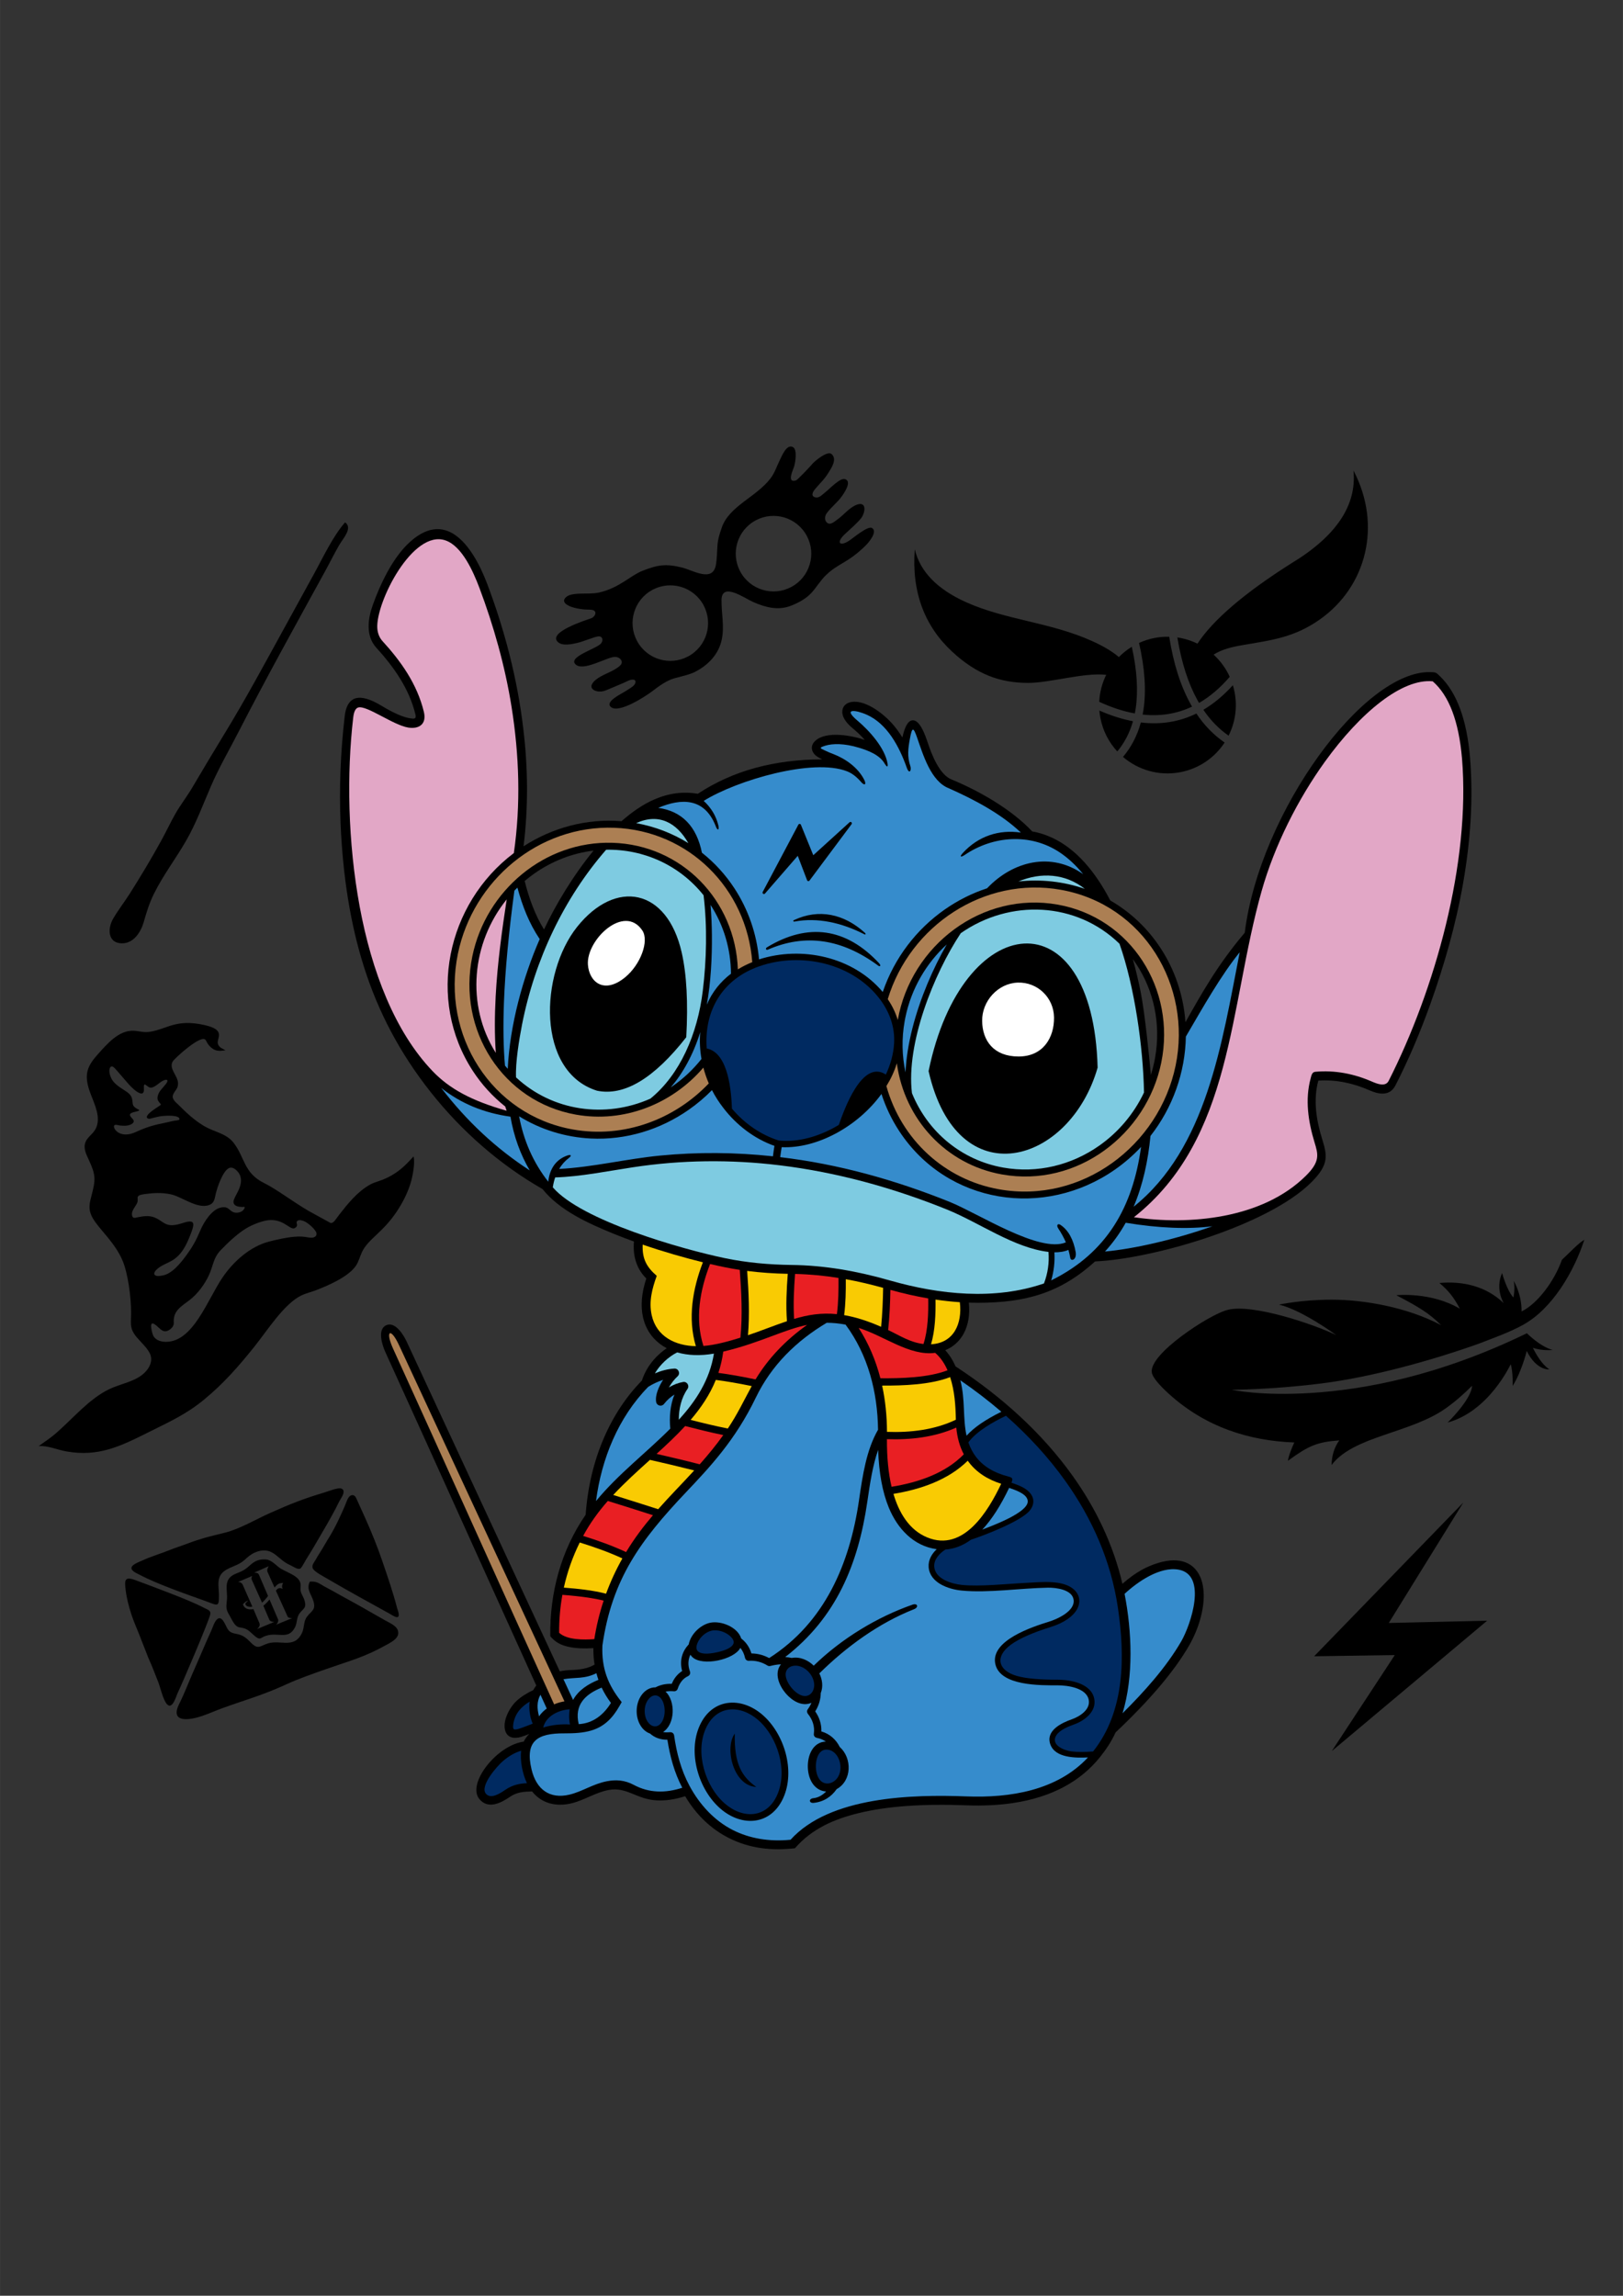
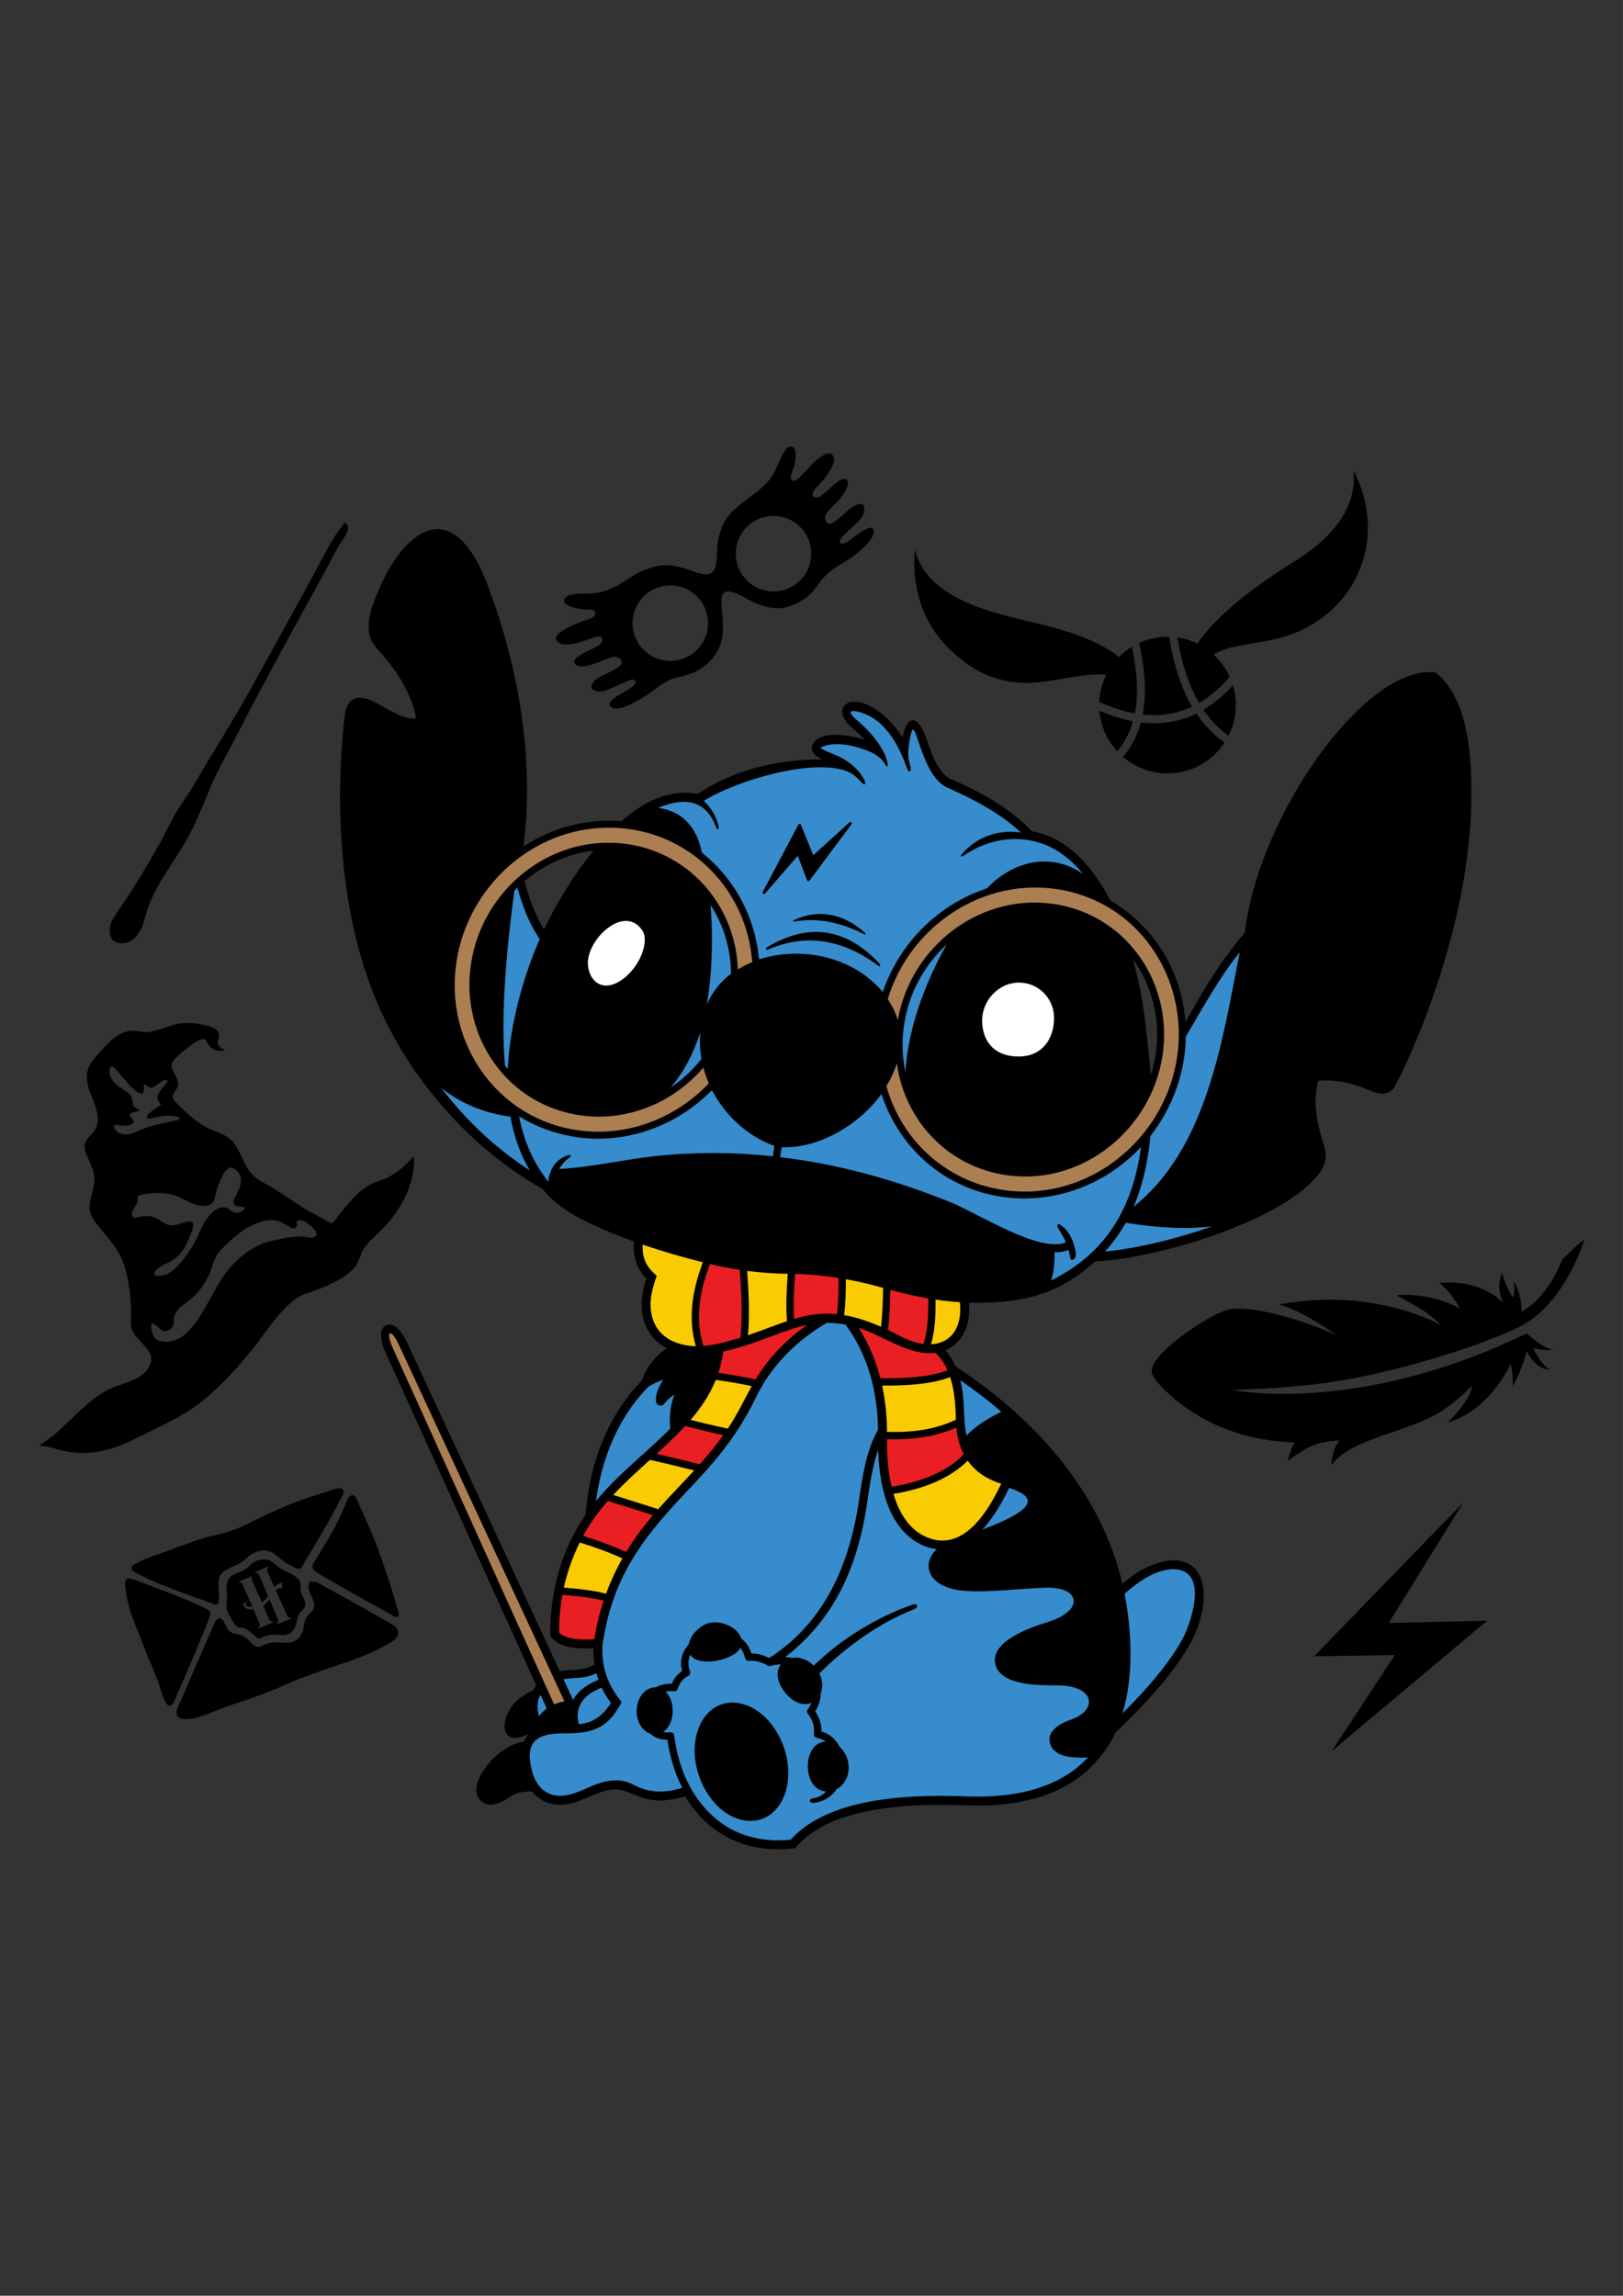
<svg xmlns="http://www.w3.org/2000/svg" xml:space="preserve" width="8.268in" height="11.693in" version="1.1" style="shape-rendering:geometricPrecision; text-rendering:geometricPrecision; image-rendering:optimizeQuality; fill-rule:evenodd; clip-rule:evenodd" viewBox="0 0 8267.72 11692.91">
  <rect x="0" y="0" width="8267.72" height="11692.91" fill="#333333" stroke="none" />
  <defs>
    <style type="text/css">
   
    .fil0 {fill:black}
    .fil3 {fill:#002A61}
    .fil2 {fill:#368CCC}
    .fil4 {fill:#7ECBE1}
    .fil8 {fill:#AC7F53}
    .fil6 {fill:#E2A7C6}
    .fil7 {fill:#E91F23}
    .fil1 {fill:#F9CB03}
    .fil5 {fill:white}
   
  </style>
  </defs>
  <g id="Слой_x0020_1">
    <path class="fil0" d="M7532.4 6844.1c-236.78,84.49 -546.22,170.65 -804.91,202.76 -255.76,31.74 -452.31,31.49 -452.31,31.49 0,0 144.54,33.09 407.08,16.22 265.66,-17.07 644.5,-84.75 1095.96,-303.93 0,0 69.04,69.62 131.81,84.98 0,0 -54.94,5.85 -101.02,-10.93 0,0 33.88,76.6 83.66,110.14 0,0 -64.61,7.51 -115.19,-93.8 0,0 -25.89,105.82 -72.06,178.26 0,0 3.38,-71.28 -9.85,-110.84 0,0 -27.35,59.49 -80.95,126.56 -53.64,67.13 -134.35,141.41 -240.16,170.4 0,0 121.52,-117.59 124.5,-187.35 -42.67,42.78 -87.15,81.72 -135.04,115.58 -179.85,127.19 -469.03,140.06 -580.65,288.1 0.77,-48.19 13.87,-90 39.29,-125.5 -113.74,8.52 -156.18,26.94 -261.75,104.02 2.32,-23.43 23.17,-73.37 32.62,-93.37 -230.44,-8.3 -452.84,-78.62 -638.88,-247.51 -50.13,-45.51 -82.17,-83.57 -86.91,-107.66 -8.58,-47.52 64.04,-120.92 151.2,-186.24 86.9,-65.12 187.93,-122.94 237.76,-134.61 126,-30.46 432.74,72.44 550.37,129.08 0,0 -174.67,-128.09 -291.28,-155.11 0,0 114.08,-25.61 271.87,-25.18 159.28,0.43 379.59,37.57 553.91,129.91 -61.33,-60.73 -110.74,-90.94 -228.44,-152.66 0,0 176.86,-18.41 323.82,68.89 -31.02,-58.26 -56.93,-91.54 -104.37,-131.15 120.38,-10.93 239.13,17.01 327.87,102.87 0,0 -45.04,-71.39 -8.56,-153.66 0,0 24.5,89.54 57.76,124.58 0,0 10.09,-41.98 1.73,-84 0,0 41.37,67.78 39.74,155.19 80.33,-38.96 166.37,-152.75 205.71,-263.17 46.83,-43.57 81.11,-82.03 114.11,-102.13 -51.69,159.63 -161.7,350.73 -312.74,433.91 -70.06,38.57 -147.97,65.57 -225.74,95.84zm-3699.45 -4183.69c88.14,-59.3 207.67,-35.93 266.97,52.21 59.3,88.14 35.92,207.67 -52.22,266.96 -88.13,59.31 -207.66,35.94 -266.96,-52.2 -59.3,-88.15 -35.93,-207.67 52.21,-266.97zm-525.7 353.72c88.14,-59.31 207.66,-35.93 266.97,52.2 59.3,88.14 35.93,207.67 -52.22,266.97 -88.14,59.3 -207.65,35.93 -266.96,-52.21 -59.3,-88.15 -35.93,-207.67 52.21,-266.97zm929.12 -701.38c-20.83,-19.31 -87.9,36.58 -99.94,51.93 -8.04,10.23 -73.83,79.85 -81.41,82.17 -50.81,15.52 -13.05,-56.4 -8.61,-74.56 5.32,-21.82 16,-83.13 -7.96,-95.45 -32.29,-16.62 -57.37,49.57 -67.56,69.96 -15.55,31.14 -23.81,61.16 -46.32,90.42 -73.53,95.55 -209.7,140.21 -247.56,249.34 -11.54,33.24 -20.13,59.19 -22.44,95.1 -1.95,30.56 -2.67,69.48 -8.01,97.13 -17.12,88.68 -116.7,25.72 -172.07,11.95 -82.54,-20.53 -123.5,-14.1 -201.54,16.46 -61.61,24.12 -116.91,86.49 -219.76,110.41 -30.41,7.06 -69.3,5.02 -100.61,6.08 -16.69,0.58 -35.92,2.2 -51.24,7.37 -15.33,5.18 -38.85,23.44 -22.28,41.37 19.58,21.18 67.56,28.46 93.77,31.43 13.4,1.53 37.69,-0.08 49,4.09 22.37,8.27 7.36,35.07 -10.27,41.2 -27.27,9.47 -225.83,72.09 -168.5,121.89 23.76,20.62 71.78,9.45 98.69,3.33 27.54,-6.28 88.64,-31.74 106.02,-33.13 23.25,-1.84 26.5,21.88 13.47,36.56 -23.93,26.98 -163.01,66.19 -131.75,103.54 37.49,44.79 166.61,-38.58 205.73,-35.65 17.3,1.31 37.26,14.61 30.8,34.52 -4.11,12.65 -36.95,31.26 -49.1,37.54 -30.18,15.58 -83.53,34.2 -100.82,66.32 -10.78,20 6.93,33.23 25.17,36.75 18.78,3.63 34.02,0.42 51.11,-7.03 34.82,-15.17 73.41,-30.03 108.03,-46.64 16.06,-7.68 45.43,-11.39 34.45,15.28 -5.71,13.89 -36.02,29.4 -49.64,38.61 -19.43,13.17 -105.48,52.39 -73.15,80.09 40.46,34.68 178.7,-55.68 213.66,-82.75 31.32,-24.26 70.98,-52.61 108.71,-63.32 30.6,-8.7 77.7,-18.51 105.42,-32.65 69.87,-35.64 122.69,-92.4 137.48,-168 13.22,-67.65 -2.53,-128.42 -1.8,-198.57 0.95,-93.2 117.3,-9.04 161.07,10.27 62.34,27.5 127.72,45.15 194.64,18.35 37.3,-14.92 76.37,-35.78 103.81,-66.5 23.47,-26.27 44.92,-61.39 68.84,-85.1 65.4,-64.81 112.6,-62.78 205.13,-153.61 15.04,-14.77 65.37,-73.04 31.78,-90.6 -19.43,-10.15 -88.6,46.15 -108.11,60.36 -53.04,38.65 -77.58,16.81 -28.81,-28.57 21.76,-20.24 67.46,-60.22 83.68,-82.48 21.58,-29.59 27.54,-85.53 -22.5,-67.44 -37.49,13.55 -68.02,53.67 -99.23,75.39 -14.33,9.98 -35.26,30.96 -52.72,16.45 -14.29,-11.85 -12,-34.35 -1.85,-48.15 23.11,-31.43 53.58,-54.26 75.27,-84 12,-16.43 56.2,-78.69 17.65,-90.03 -25.34,-7.45 -78.5,50.62 -99.13,66.24 -14.56,11.02 -30.51,30.78 -49.98,27.07 -26.11,-4.99 -15.52,-27.11 -4.51,-40.54 24.51,-29.91 48.11,-49.83 69.64,-85.16 15.56,-25.53 45.5,-67.85 16.18,-95.05zm-3617.8 2491.9c61.4,2.11 98.66,-56.55 113.58,-108.5 14.85,-51.74 28.13,-95.77 52.23,-144.44 46.2,-93.33 110.11,-177.18 162.23,-267.26 51.91,-89.72 87.2,-186.23 128.19,-281.06 39.98,-92.53 93.82,-185.2 140.18,-275.53 143.11,-278.89 291.56,-545.71 441.76,-819.65 23.98,-43.73 47.68,-92.04 72.59,-134.47 19.22,-32.73 68.58,-84.69 28.48,-113.2 -63.36,72.54 -113.85,182.02 -161.41,268.15 -50.03,90.59 -99.6,181.39 -149.43,272.06 -100.84,183.5 -197.38,363.24 -306.9,542.13 -54.87,89.64 -107.54,178.28 -160.93,268.73 -26.84,45.47 -59.38,86.83 -85.45,132.5 -25.25,44.2 -47.11,91.58 -71.93,136.59 -50.61,91.79 -103.21,179.79 -159.22,268.37 -26.57,42.04 -63.67,90.31 -87.01,131.31 -27.75,48.76 -27.52,121.85 43.04,124.27zm5147.01 -1510.42c-24.24,14.85 -46.36,32.52 -66,52.47 -32.05,-27.76 -76.81,-54.69 -134.31,-80.74 -214.19,-97.07 -440.4,-107.48 -643.52,-198.61 -147.6,-66.22 -234.86,-156.1 -261.8,-269.65 -16.61,218.78 50.54,391.89 190.81,521.69 125.7,116.31 244.48,158.2 383.92,158.83 115.33,0.52 284.41,-53.88 400.56,-41.14 -20.88,42.21 -33.33,88.88 -35.61,137.44 62.89,29.03 123.36,48.79 181.37,59.24 1.65,-8.41 3.12,-16.95 4.41,-25.64 13.25,-89.98 6.65,-194.61 -19.83,-313.88zm190.59 -51.11c-23.69,-0.57 -47.78,1.26 -72.02,5.73 -28.86,5.34 -56.21,14.09 -81.73,25.77 29.57,128.55 37.17,241.65 22.79,339.26 -1.28,8.66 -2.73,17.21 -4.35,25.63 89.98,9.74 173.86,-3.72 251.63,-40.43 -2.81,-4.83 -5.57,-9.71 -8.3,-14.67 -50.74,-92.24 -86.74,-206.02 -108.03,-341.3zm308.24 204.15c-19.72,-43.55 -47.93,-81.8 -82.2,-113.06 43.29,-27.46 94.91,-39.52 152.19,-49.23 148.67,-25.2 259.88,-39.29 387.92,-129.07 239.18,-167.74 318.75,-481.13 172.53,-759.26 17.44,177.41 -88.56,335.22 -317.98,473.4 -237.81,150.7 -396.77,286.77 -476.88,408.25 -31.96,-15.63 -66.45,-26.43 -102.36,-31.66 20.72,126.48 54.67,232.62 101.84,318.37 2.85,5.19 5.75,10.3 8.7,15.32 55.32,-32.01 107.42,-76.35 156.24,-133.05zm-5.8 299.74c32.81,-65.39 45.38,-141.61 31.06,-219.1 -2.39,-12.96 -5.48,-25.61 -9.2,-37.93 -47.35,52.3 -97.48,94.01 -150.36,125.14 36.47,53.7 79.31,97.66 128.51,131.89zm-537.89 108.27c77.09,66.07 182.27,98.03 289.9,78.15 97.27,-17.97 177.57,-74.77 227.85,-151.43 -55.58,-38.08 -103.59,-87.31 -144,-147.71 -87.14,42.56 -181.44,57.7 -282.89,45.38 -18.24,67.11 -48.53,125.65 -90.86,175.62zm-115.61 -200.91c12.41,67.17 43.33,126.23 86.52,172.91 36.71,-43.94 63.34,-95.23 79.92,-153.85 -55.02,-10.36 -112.07,-28.49 -171.14,-54.42 0.95,11.73 2.5,23.53 4.7,35.35zm-3498.46 2235.81c-36.55,39.52 -63.03,67.89 -110.07,95.39 -52.9,30.93 -80.04,30.26 -112.26,48.39 -63.95,35.99 -111.79,95.97 -155.94,152.27 -16.1,20.52 -29.81,47.33 -45.25,42.34l-112.31 -61.73c-72.19,-41.77 -165.96,-112.26 -224.65,-140.8 -104.88,-50.98 -98.32,-130.76 -156.12,-205.31 -28.79,-37.14 -69.99,-49.08 -111.29,-66.24 -66.71,-27.71 -117.8,-75.5 -168.52,-126.17 -15.12,-15.1 -38.35,-30.72 -27.78,-54.89 9.16,-20.95 24.88,-27.2 24.38,-56.13 -0.69,-39.46 -49.86,-75.52 -26.18,-112.13 10.74,-16.6 145.29,-139.56 166.7,-108.13 7.06,10.35 8.09,17.48 18.3,28.82 26.92,29.83 48.5,28.63 82.96,23.41 -15.4,-8.4 -31.21,-12.93 -38.08,-31.04 -11.13,-29.35 47.21,-71.67 -70.12,-97.6 -141.52,-31.27 -184.07,17.36 -270.88,33.58 -38.6,7.21 -55.7,-3.13 -90.29,-4.3 -74.21,-2.52 -132.74,66.28 -178.04,116.54 -54.74,60.74 -72.99,100.81 -48.16,180.72 17.28,55.6 56.74,121.21 42.28,180.61 -11.19,46 -46.77,55.58 -60.23,90.25 -12.11,31.17 4.95,62.57 17.64,90.35 35.71,78.17 34.85,98.42 13.51,180.6 -8.19,31.52 -15.57,58.11 -5.3,90.32 22.13,69.53 136.34,147.2 173.97,270.67 23.18,76.03 36.37,190.22 32.02,270.83 -2.1,38.74 4.13,59.92 29.48,90.28 22.08,26.44 58.94,58.14 69.99,90.23 11.52,33.45 -5.88,66.84 -29.67,90.12 -47.03,46.02 -122.25,56.02 -180.43,84 -101.67,48.93 -183.08,147.56 -270.54,223.89 -30.22,26.37 -57.76,43.25 -88.93,66.44 41.17,-5.07 96.69,18.85 140.08,26.55 164.53,29.18 274.91,-25.07 420.95,-98.13 103.72,-51.87 188.82,-89.42 280.38,-164.53 100.22,-82.21 177.78,-171.07 258.35,-271.78 66.37,-82.97 150.22,-217.13 239.21,-260.13 20.43,-9.87 48.52,-16.78 70.76,-25.13 64.74,-24.28 168.29,-69.67 206.24,-125.46 14.24,-20.93 20.52,-47.75 31.47,-70.83 31.06,-65.43 106.46,-99.47 176.56,-205.22 30.27,-45.66 52.25,-88.28 69.31,-140.41 10.87,-33.23 25.65,-107.41 16.49,-140.52zm-1422.63 -252.56c-19.25,-18.92 5.7,-46.01 -38.72,-76.76 -36.41,-25.2 -73.11,-41.13 -85.7,-88.23 -7.44,-27.82 1.87,-48.5 17.69,-38.29 7.98,5.15 38.68,42.43 47.63,52.52 19.81,22.35 66.86,83.63 98.5,82.98 11.02,-5.58 9.87,-15.7 9.35,-25.81 -2.21,-43.06 16.39,-4.26 34.59,-4.16 21.32,0.12 43.89,-26.85 64.37,-36.31 19.43,-8.98 28.81,-3.11 13.91,16.61 -10.89,14.41 -28.59,31.76 -34.78,43.59 -12.41,23.74 -9.86,36.21 -3.65,45.44 14.75,21.91 21.08,11.79 -10.93,33.56 -23.2,15.77 -53.73,37.44 -47.8,50.14 9.42,10.48 19.57,3.19 32.43,0.6 10.87,-2.2 22.78,-5.69 32.95,-7.44 20.22,-3.48 86.09,-8.33 98.28,8.31 9.43,12.88 -16.32,12.36 -22.62,13.52 -21.77,4 -44.22,10.39 -64.63,14.25 -45.99,8.72 -89.52,23.04 -131.77,42.96 -87.17,41.09 -125.73,-25.76 -108.72,-35.31 9.06,-2 16.17,1.4 25.7,2.65 9.77,1.29 16.33,1.41 25.63,1.34 14.36,-0.1 43.91,-5.67 45.83,-23.44 -1.55,-6.5 -5.33,-10.8 -9.33,-14.88 -19.65,-20.03 -9.67,-26.58 15.28,-32.42 41.92,-9.81 13.22,-8.99 -3.51,-25.42zm558.57 521.39c-9.33,15.83 -36.39,21.4 -52.44,15.55 -24.5,-8.93 -25.72,-32.92 -65.92,-24.01 -45.49,10.09 -85.29,73.06 -102.46,113.42 -23.04,54.17 -39.18,83.88 -74.34,131.94 -27.76,37.93 -73.59,94.64 -121.88,100.98 -10.74,1.41 -22.54,4.61 -33.01,-0.42 -14.91,-7.15 -2.43,-23.21 6.02,-30.99 50.03,-46.03 109.94,-25.83 164.16,-158.73 29.35,-71.94 38.59,-100.61 -32.46,-77.35 -80.54,26.37 -89.86,-0.83 -130.56,-22.76 -33.48,-18.03 -64.15,-13.6 -98.91,-6.62 -12.38,2.49 -23.88,7.96 -27.95,-8.78 -5.87,-24.17 18,-45.2 26.32,-65.91 8.89,-22.14 -15.77,-36.42 36.92,-43.4 47.1,-6.24 84.59,-8.54 131.83,0.66 56.94,11.06 136.47,76.8 196.48,55.24 29.02,-10.44 28.46,-33.2 34.7,-58.2 8.43,-33.77 35.3,-114.94 67.63,-130.38 22.6,-10.79 50.35,20.31 57.03,39.89 18.27,53.56 -34.26,105.8 -34.38,131.85 -0.11,23.33 28.89,26.39 45.37,26.33 9.35,-0.04 16.63,-3.23 7.83,11.7zm-445.72 592.86c12.04,10.19 24.52,24.85 38.65,28.19 19.78,4.69 51.25,-18.71 49.59,-42.46 -4.32,-62.19 38.61,-83.46 81.74,-116.91 40.68,-31.54 75.07,-78.47 96.96,-124.96 22.07,-46.86 21.88,-88.19 59.76,-127.62 36.81,-38.31 83.87,-83.07 128.98,-110.83 32.52,-20.02 89.74,-43.23 127.96,-43.3 76.83,-0.13 102.14,63.22 128.09,35.88 12.54,-13.2 -6.58,-22.97 8.22,-32.96 8.03,-5.43 24.16,-0.33 32.15,3.1 20.24,8.67 48.99,34.17 60.07,53.03 7.5,12.76 2.2,25.81 -12.43,29.76 -21.3,5.74 -38.19,-8.7 -96.41,-3.67 -41.59,3.59 -87.48,13.87 -128.11,24.19 -98.51,25.03 -184.69,103.09 -240.06,185.58 -76.64,114.17 -148.36,325.56 -286.67,325.5 -23.67,-0.01 -49.69,-6.89 -63.2,-28.26 -3.5,-5.54 -7.98,-20.36 -10.57,-34.51 -4.81,-26.11 -2.16,-43.03 25.31,-19.76zm623.04 1314.56c-5.4,2.31 -12.56,8.69 -21.47,19.13l-36.78 -81.69c-1.62,-5.94 0.65,-14.85 6.81,-26.72l-73.96 32.92c9.86,0.11 16.56,1.57 20.19,4.36 1.79,1.53 4.03,5.34 6.64,11.44l44 102.86c-11.2,14.89 -21.37,26.31 -30.51,34.25l-52.34 -117.04c-2.51,-5.85 -1.74,-12.24 2.29,-19.16l-72.12 30.83c10.5,-0.15 18.06,3.82 22.8,11.91l50.08 113.67c-18.7,2.5 -30.26,-1.06 -34.7,-10.72 -1.77,-2.7 -1.21,-5.68 1.65,-8.92l11.69 -11.07c-2.43,0.74 -4.66,1.56 -6.7,2.44 -6.44,2.75 -13.15,8.36 -20.18,16.85 8.36,20.97 26.21,28.92 53.56,23.88l30.22 70.63c4.49,10.5 0.54,20.84 -11.81,31.03l88.78 -36.66c-12.56,0.47 -21.06,-2.69 -25.48,-9.45l-31.15 -72.84c9.96,-7.44 20.5,-18.01 31.61,-31.69l44.15 103.21c1.22,8.71 -2.19,17.1 -10.23,25.15l81.85 -33.69c-13.44,0.56 -21.53,-2.34 -24.24,-8.68l-59.22 -130.98c4.76,-6.08 9.24,-10.02 13.36,-11.78 5.97,-2.56 13.03,-1.53 21.1,3.1 -4.65,-10.14 -3.81,-20.45 2.43,-30.91 -9.47,0.59 -16.92,2.04 -22.32,4.35zm111.26 1.82c-5.66,-46.2 -81.03,-60.41 -114.39,-88.55 -16.96,-14.32 -39.09,-35.46 -61.85,-36.99 -31.39,-2.1 -54.69,5.68 -78.15,26.81 -26.67,24.03 -37.64,30.95 -71.64,44.07 -73.46,28.34 -43.66,81.87 -49.41,136.8 -3.88,37.02 -5.35,46.91 14.24,78.94 12.19,19.91 24.63,55.86 50.68,59.43 30.65,4.17 41.88,11.26 64.24,32.4 41.99,39.69 37.61,21.21 68.78,10.75 61.89,-20.78 114.62,23.03 148.83,-43.23 12.45,-24.13 7.05,-47.61 22.37,-69.73 18.46,-26.64 38.37,-26.37 26.51,-67.22 -4.73,-16.33 -13.92,-27.79 -18.32,-42.33 -5.33,-17.61 -0.05,-26.06 -1.9,-41.14zm61.98 -80.39c6.21,16.79 57.08,42.85 73.84,52.72 103.63,61.04 209.34,118.31 314.34,176.59 9.39,5.22 31.8,20.19 41.22,19.52 18.5,-1.32 2.59,-37.38 -0.07,-47.66 -20.78,-80.44 -48.08,-158.96 -74.81,-237.45 -24.81,-72.83 -55.16,-148.06 -86.61,-218.25 -15.44,-34.47 -31.33,-68.72 -46.68,-103.13 -9.02,-20.26 -27.15,-19.61 -39.04,-2.63 -7.43,10.6 -12.7,28.53 -17.96,40.73 -22.48,52.03 -50.64,113.59 -80.67,161.3 -15.88,25.23 -29.98,52.18 -46.22,77 -8.32,12.72 -15.85,25.61 -23.3,38.85 -7.58,13.49 -20.34,25.43 -14.05,42.41zm-924.26 233.81c12.69,39.32 30.17,77.12 45.09,115.54 7.65,19.7 14.56,38.67 22.83,58.25 7.88,18.67 14.35,39.07 22.47,56.91 16.3,35.78 31.45,76.52 46.21,113.41 11.83,29.56 24.9,92.61 45.38,114.57 27.87,29.89 46.64,-42.49 54.99,-59.53 22.54,-46.04 154.28,-355.13 164.79,-396.81 5.36,-21.22 -12.39,-25.21 -27.11,-32.88 -54.67,-28.48 -116.74,-52.59 -174.3,-75.17 -59.49,-23.33 -118.76,-45.24 -178.58,-67.6 -58.07,-21.71 -56.45,1.77 -50.54,50.78 4.94,40.77 16.18,83.48 28.76,122.52zm981.86 -619.51c-104.63,31.22 -170.66,57.45 -274.94,103.9 -72.15,32.14 -153.76,81.05 -229.57,100.23 -27.28,6.93 -96.35,22.97 -118.48,31.05l-10.99 3.35c-26.15,7.76 -49.03,16.2 -74.43,25.79 -24.89,9.4 -49.61,16.77 -74.46,26.94 -47.31,19.35 -97.58,33.43 -143.91,55.04 -14.14,6.6 -51.89,19.49 -54.28,36.37 -2.48,17.46 30.08,29.65 42.44,36.33 82.37,44.4 241.08,100.06 330.3,131.89 67.23,23.98 73.17,37.05 72.87,-28.74 -0.19,-43.05 -14.51,-89.15 24.69,-120.35 18.35,-14.61 41.52,-22.61 62.81,-32.02 25.1,-11.11 35.15,-19.23 54.89,-37.49 31.72,-29.33 82.97,-50.26 124.78,-28.89 35.23,18.01 52.88,47.8 96.8,66.68 13.57,5.84 38.37,25.15 51.74,15.87 6.79,-4.73 24.17,-39.1 30.94,-49.55 20.41,-31.51 41.36,-68.07 60.54,-100.69 31.88,-54.22 57.41,-97.98 86.89,-153.33 9.18,-17.21 16.77,-35.61 27.22,-51.96 8.44,-13.2 25.59,-43.78 1.09,-51.3 -17.28,-5.31 -63.55,13.98 -86.93,20.86zm-72.47 453.59c-19.26,39.34 6.72,61.47 18.14,98.8 14.04,45.86 -10.15,49.87 -32.29,79.25 -19.46,25.82 -12.35,54.72 -25.93,83.35 -38.83,81.87 -108.46,33.7 -172.77,53.03 -39.89,11.98 -49.73,34.11 -85.81,-2.33 -23,-23.23 -39.49,-39.32 -72.73,-45.32 -48.3,-8.73 -44.08,-22.37 -65.14,-59.62 -25.15,-44.46 -45.88,-8.41 -56.87,20.84 -9.69,25.78 -23.2,52.56 -34.16,78.19 -22.46,52.59 -45.27,105.53 -68.44,157.8 -22.38,50.49 -44.32,108.92 -68.81,157.35 -51.87,102.56 56.02,83.28 116.16,62.89 36.02,-12.22 69.97,-27.88 105.62,-40.73 112.07,-40.44 205.12,-66.11 319.93,-118.94 67.11,-30.88 140.78,-56.22 210.55,-80.72 127.16,-44.68 189.88,-58.48 308.92,-125.15 24.86,-13.91 62.01,-33.96 52.56,-68.41 -7.36,-26.79 -44.53,-40.86 -67.44,-54.15 -24.74,-14.33 -49.74,-27.96 -74.5,-42.4 -49.28,-28.76 -99.72,-55.89 -149.67,-83.5 -24.79,-13.71 -49.93,-28.46 -75.09,-41.35 -32.59,-16.7 -43.01,-32.11 -82.23,-28.88zm5876.1 -403.03l-759.89 783.14 410.83 -5.98 -320.96 488.93 791.48 -664.02 -501.07 11.44 379.62 -613.5z" />
    <path class="fil0" d="M2731.68 8584.53c-115.56,-254.41 -234.72,-518.25 -353.88,-782.09 -136.03,-301.2 -272.08,-602.42 -414.8,-915.88 -15,-32.95 -43.03,-114.91 4.03,-136.57 46.7,-21.5 89.91,51.42 105,84.16l779.65 1678.47c17.04,-3.67 35.53,-5.91 55.46,-6.55 41.76,-1.33 84.64,-6.04 121.39,-27.57l0.25 0.43c-4.49,-27.57 -6.46,-55.77 -6.09,-84.5 -47.02,3.03 -87,1.26 -119.93,-5.3 -42.44,-8.45 -71.44,-22.28 -99.63,-55.08 -3.17,-220.35 54.45,-437.05 180.26,-619.09 10.14,-142.72 42.5,-274.12 92.53,-390.18 49.07,-113.83 115.19,-212.9 194.09,-293.46 13.03,-40.65 34.67,-76.3 60.5,-106.04 20.08,-23.13 42.76,-42.76 65.9,-58.42 -25.57,-13.45 -47.96,-30.59 -66.57,-51.16 -26.57,-29.37 -45.33,-65.52 -54.59,-107.7 -12.22,-55.62 -7.8,-121.67 17.19,-196.22 -23.35,-23.09 -40.39,-49.8 -51.07,-80.13 -11.35,-32.22 -15.38,-68.28 -12.08,-108.17 -35.03,-12.62 -69.74,-25.88 -103.56,-39.7 -126.96,-51.89 -273.68,-117.11 -362.04,-227.44 -218.51,-125.03 -412.61,-295.12 -570.3,-494.56 -157.13,-198.71 -266.09,-407.44 -337.91,-632.5 -71.8,-224.92 -108.54,-466.15 -120.46,-730.22 -7.76,-184.17 -0.46,-367.96 20.77,-550.18 14.91,-130.95 106.06,-102.87 185.18,-55.62 63.08,38.21 111.98,59.4 145.54,64.73 20.82,3.34 36.44,6.17 29.45,-20.01 -32.63,-133.48 -111.6,-242.61 -199.02,-339.09 -55.07,-60.22 -43.39,-147.13 -17.46,-218.88 53.65,-147.54 113.78,-244.24 171.96,-303.48 196.53,-197.8 336.4,2.17 410.63,198.04 88.47,234.19 153.34,482.39 183.3,734.73 24.37,199.46 26.37,401.43 1.61,601.14 145.98,-94.35 320.19,-142.46 498.91,-127.77 53.95,-47.45 109.8,-85.82 165.9,-110.35 75.03,-32.59 148.95,-42.2 222.94,-29.31 176.78,-116.94 388.24,-175 634.37,-175.19 -8.04,-3.79 -16.07,-7.99 -23.51,-12.57 -31.48,-19.15 -42.24,-55.06 -12,-82.39 56.94,-52.21 190.42,-25.72 251.48,-4.2 -19.24,-22.46 -40.82,-42.19 -63.04,-60.75 -29.61,-24.71 -45.86,-49.13 -50.02,-69.64 -6.29,-29.37 8.77,-52.17 34.48,-60.28 72.51,-21.72 170.62,53.53 218.68,107.87 19.24,21.65 36.65,45.63 51.74,70.35 11.07,-50.01 25.69,-78.76 43.27,-85.51 29.3,-11.21 57.46,25.4 85.04,109.41 20.58,63.07 61.04,166.44 122.57,190.16 137.37,56.48 304.55,151.26 410.3,264.34 138.07,24.7 248.93,117.36 336.21,247.38 22.02,32.55 42.53,67.48 61.57,104.26 104.2,60.02 191.39,143.62 256.31,242.8 72.12,110.19 116.76,239.62 126.71,377.22 81.01,-143.38 160.7,-288.51 302.13,-455.73 38.1,-308.53 191.84,-644.65 376.69,-900.74 183.18,-254.17 399.25,-430.44 567.59,-426.52 29.04,0.46 29.23,0.66 50.54,21.34 85.11,82.58 136.38,220.34 152.65,413.83 17.52,211.82 1.81,428.31 -35.2,640.15 -37.04,211.94 -97.14,420.5 -167.33,616.57 -52.62,146.49 -111.35,284.45 -177.38,413.07 -29.33,57.94 -87.52,44.8 -132.78,24.75 -82.49,-36.17 -170.08,-55.17 -260.07,-49.13 -26.91,98.93 -9.93,203.07 19.48,297.43 24.54,81.37 38.37,127.74 -55.6,221.11 -222.3,220.82 -809.09,389.74 -1101.2,402.42 -176.97,160.87 -353.13,209.89 -594.09,210.67 -16.11,0.05 -32.39,-0.19 -48.87,-0.74 6.24,62.04 -3.54,114.85 -25.61,156.26 -14.64,27.47 -34.63,49.87 -58.94,66.63 -11.09,7.65 -23.04,14.09 -35.76,19.28 21.4,23.42 39.28,51.66 53.71,84.7l0.69 -1.07c236.03,154.46 441.18,341.39 594.33,555.85 119.52,167.37 207.47,351.56 253.87,550.25 18.27,-15.96 36.18,-30.15 53.72,-42.57 27.97,-19.8 55.41,-35.4 82.3,-46.78 64.5,-27.31 116.77,-34.78 157.91,-27.45 41.24,7.36 71.22,28.99 91.17,60.41 18.89,29.75 28.2,67.97 29.1,110.6 1.69,79.51 -25.96,176.23 -74.83,260.94 -37.54,65.07 -87.61,134.54 -150.2,208.39 -62.24,73.45 -136.97,151.37 -224.19,233.78 -20.51,45.57 -47.39,85.65 -78.47,124.6 -97.86,122.69 -243.91,205.02 -444.97,234.98 -71.97,10.72 -151.09,14.71 -237.67,11.4 -220.92,-8.44 -403.61,4.41 -548.76,40.06 -125.11,30.72 -237.51,79.71 -323.27,178.67 -117.87,13.14 -229.52,1.95 -336.55,-52.04 -91.24,-46.03 -166.75,-118.42 -222.73,-213.11 -52,16.86 -99.97,23.47 -144.68,21.25 -103.24,-5.13 -153.23,-70.33 -244.85,-52.95 -68.37,12.98 -123.83,52.23 -189.6,67.95 -76.65,18.32 -150.56,2.36 -200.7,-60.52 -41.95,1.19 -76.67,2.87 -112.78,27.55 -46.09,31.49 -110.24,64.73 -155.03,12.08 -32.89,-38.69 -8.93,-99.06 13.69,-136.53 42.96,-71.22 127.45,-144.94 211.54,-156.83 7.04,-14.77 16.56,-27.71 28.56,-38.93 -14.4,5.51 -27.87,10.54 -40.52,14.5 -33.22,10.43 -70.11,7.68 -81.98,-30.14 -15.58,-49.69 21.1,-118.25 56.05,-151.45 24.29,-23.09 54.06,-40.76 86.68,-56.64 4.35,-8.14 9.35,-15.95 15,-23.39zm-59.1 -4097.3c21.94,87.14 53.08,173.55 98.63,246.85 58.55,-124.84 147.8,-273.94 252.24,-401.69 -108.56,13.11 -211.67,53.83 -300.68,116.14 -17.28,12.1 -34.03,25 -50.19,38.69zm3138.8 568.74c20.32,104.78 41.36,309.2 51.33,419.29 7,-22.25 12.93,-45.04 17.74,-68.33 1.1,-5.33 2.3,-11.59 3.55,-18.65 31.03,-173.77 -6.9,-342.35 -94.41,-476.06 -6.06,-9.26 -12.36,-18.35 -18.89,-27.27 15.85,56.31 29.37,113.69 40.67,171.02z" />
    <path class="fil1" d="M4551.26 7608.7c27.41,92.95 78.35,183.42 172.24,221.89 185.02,75.81 310.62,-134.19 376.7,-273.31 -68.39,-21.56 -128.44,-58.33 -170.43,-117.41 -100.6,99.17 -241.86,146.37 -378.51,168.83zm-32.85 -315.84c119.12,4.28 242.33,-9.76 350.85,-61.8 -1.35,-73.34 -6.35,-146.82 -29.2,-217.06 -100.05,39.06 -239.82,43.75 -346.41,43.2 16.36,75.44 24.41,154.34 24.76,235.65zm-689.06 -233.21c-69.81,-14.29 -130.82,-24.74 -183,-31.33 -30.55,75.51 -75.32,141.83 -128.21,203.6 62.63,15.88 126.09,31.61 189.53,43.88 48.92,-72.59 80.78,-141.14 121.69,-216.15zm-518.45 375.86c-64.04,57.73 -128.31,115.72 -187.14,178.83 76.43,23.84 152.85,47.84 229.02,72.48 59.56,-67.34 122.9,-131.19 183.58,-197.51 -74.87,-19.04 -150.14,-36.67 -225.46,-53.81zm-140.43 501.98c-69.98,-32.3 -143.72,-58.28 -217.26,-81.13 -36.2,73.13 -63.47,150.16 -81.01,229.85 70.28,5.5 146.85,13.17 215.16,31.04 22.77,-62.04 50.64,-122.2 83.11,-179.76zm374.31 -1081.01c-42.36,-142.43 -16.44,-291.17 35.81,-427.28 -92.32,-22.73 -199.91,-53.36 -306.77,-90.05 -2.85,70.98 18.46,113.04 71.68,159.12 -23.63,64.71 -40.99,130.92 -25.82,200 24.03,109.48 120.67,156.2 225.1,158.22zm261.3 -383.31c7.91,107.2 13.25,220.27 4.13,327.52 66.78,-22.39 131.93,-49.09 198.59,-71.5 -6.06,-79.11 -1.8,-162.22 4.13,-241.25 -69.13,-1.36 -138.24,-5.93 -206.84,-14.77zm494.06 225.17c55.68,9.44 117.24,28.27 188.39,59.52 6.47,-65.83 9.06,-132.41 10.21,-198.52 -60.09,-16.62 -123.35,-31.94 -190.15,-44.05 0.44,60.43 -0.67,123.07 -8.45,183.05zm465.49 -79.18c1.1,73.22 -1.85,157.04 -22.88,227.67 116.82,-6.32 159.83,-105.68 146.77,-214.34 -40.28,-2.66 -81.58,-7.09 -123.89,-13.33z" />
    <path class="fil2" d="M2785.13 8702.07c-10.64,-23.37 -21.31,-46.84 -32.02,-70.39 -19.51,34.1 -17.28,73.36 -7.19,110.13 10.53,-15.49 24.01,-28.83 39.21,-39.74zm263.37 -146.18c-3.94,-11.07 -7.43,-22.31 -10.46,-33.67 -61.55,30.47 -106.58,19.96 -167.73,30.48l49.06 105.62c27.08,-50.08 77.71,-81.65 129.13,-102.43zm-100.5 225.7c72.71,-4.12 127.07,-47.63 164.18,-108.07 -18.87,-25.08 -34.59,-51.11 -47.3,-78.01 -85.49,34.44 -139.91,88.89 -116.88,186.08zm2780.76 -663.64c37.39,191.81 46.62,420.2 -10.42,608.33 109.2,-108.53 222.47,-233.74 299.5,-367.24 47.31,-82 134.81,-337.83 -14.02,-364.37 -94.97,-16.93 -208.17,61.13 -275.06,123.28zm-2692.64 -472.67c113,-137.5 253.59,-243.75 378.35,-368.82 -5.59,-58.38 -0.8,-118.74 21.11,-173.54 -20.89,12.82 -37.2,27.76 -52.4,47.06 -3.42,4.71 -8.64,8.11 -14.85,9.09 -12.4,1.96 -24.05,-6.51 -26.01,-18.91 -5.82,-36.48 15.8,-81.93 35.75,-112.39 -25.36,8.46 -53.48,21.32 -76,35.75 -152.84,156.28 -238.17,367.04 -265.96,581.76zm1339.5 -2.67c18.92,-129.41 37.63,-257.28 97.22,-360.53 -2.54,-191.77 -50.15,-379.37 -165.35,-535.26 -34.14,-6.59 -65.91,-9.49 -96.21,-9.44 -155.31,92.63 -281.76,216.7 -360.9,380.7 -104.82,217.23 -232.74,352.41 -357.57,484.33 -229.12,242.13 -375.59,439.22 -424.18,778.94 -4.68,114.51 27.17,199.63 98.25,287.95 -16.31,29.52 -32.14,56.59 -55.13,81.77 -59.83,65.52 -132.24,77.99 -237.57,77.45 -135.9,-0.71 -201.33,37.73 -166.34,184.14 23.83,99.74 90.91,152.33 192.91,127.94 65.7,-15.71 120.23,-54.85 191.73,-68.41 46.33,-8.79 90.56,-5.53 135.27,18.4 80.28,42.97 162.67,42.45 247.88,14.97 -40.38,-76.39 -62.56,-159.64 -75.98,-244.63 -36.78,0.48 -66.3,-11.72 -88.17,-31.38 -19.11,-6.54 -35.46,-20.37 -47.39,-38.93 -30.97,-48.15 -27.58,-121.46 10.31,-165.13 17.23,-19.84 39.99,-31.61 64.84,-31.26 22.33,-12.09 49.86,-18.94 82.72,-18.1 11.13,-26.8 28.2,-49.54 52.97,-65.07 -14.8,-54.76 1.19,-101.25 33.44,-135.78 9.4,-50.76 58.58,-99.07 108.3,-110.03 55.87,-12.31 141.24,21.91 159.02,79.89 23.42,17.81 41.9,42.94 52.13,76.24 31.99,0.37 62.23,8.45 90.36,23.66 283.66,-181.44 410.34,-480.22 457.46,-802.44zm765.02 -64.52c-42.98,90.19 -88.63,161.26 -136.78,212.76 46.79,-18.56 232.61,-85.64 231.58,-144.3 -0.67,-37.83 -65.31,-57.95 -94.8,-68.46zm-368.97 312.43c-118.47,-15.99 -200.39,-105.39 -244.2,-212.19 -31.83,-77.6 -50.31,-175.78 -54.09,-293.75 -28.29,80.24 -41.68,171.77 -55.19,264.12 -46.67,319.15 -158.15,589.71 -418.38,791.18 11.61,0.68 22.79,2.2 33.48,4.51 40.99,-7.55 83.06,10.54 111.91,39.32 143,-139.24 324.92,-248.41 501.96,-310.27 26.28,-10.31 35.13,12.42 8.85,22.72 -179.57,70.83 -344.16,190.78 -482.23,326.96 15.38,30.61 20.22,67.71 7.23,100.04 -0.49,31.58 -9.52,63.74 -28.28,93.39 21.19,30.48 32.65,64.87 31.38,102.13 44.09,12.76 75.14,42.24 93.75,79.31 63.65,56.87 61.85,171.92 -15.82,214.42 -25.91,37.61 -65.22,64.87 -117.19,70.13 -24.36,2.38 -25.89,-21.45 -1.54,-23.83 25.6,-2.59 47.76,-16.28 65.19,-34.22 -26.92,-1.63 -48.86,-14.47 -64.88,-34.69 -35.48,-44.78 -37.26,-126.04 -8.78,-174.67 15.49,-26.45 39.53,-43.87 72.1,-44.77 -12.39,-8.69 -26.94,-15.09 -43.7,-18.45 -10.66,-2.13 -19.02,-9.07 -17.43,-21.2 5.14,-38.42 -6.57,-71.91 -30.43,-101.91 -5.25,-6.43 -5.71,-15.84 -0.56,-22.83 7.87,-10.68 14.05,-21.8 18.66,-33.13 -48.89,21.34 -99.71,-11.4 -130.89,-47.95 -33.26,-39 -60.65,-102.21 -24.39,-148.04 -17.39,0.66 -35.65,3.63 -52.57,8.06 -5.7,1.46 -10.62,1.48 -15.96,-1.81 -28.9,-17.89 -60.16,-26.26 -94.15,-24.26 -9.35,1.02 -18.16,-5.18 -20.19,-14.58 -4.47,-20.59 -12.82,-37.57 -23.93,-51.22 -31.62,60.46 -191.96,94.85 -243.45,47.97 -4.41,-4.01 -8.07,-8.39 -11.04,-13.08 -11.67,24.15 -14.07,53.05 -2.28,85.46 3.52,9.08 -0.6,19.46 -9.57,23.6 -27.24,12.56 -43.24,35.72 -52.57,63.55 -2.36,8.45 -10.47,14.3 -19.54,13.52 -15.63,-1.4 -29.77,-0.73 -42.47,1.62 51.76,49.3 48.72,166.38 -12.89,206.02 14.48,2.85 23.53,1.37 37.39,0.95 9.31,-0.24 17.53,6.53 18.87,15.97 13.09,90.87 34.94,175.72 78.44,256.97 50.75,94.76 126.35,177.66 221.15,225.48 84.24,42.49 183.31,60.2 293.68,49.33 199.72,-221.24 620.78,-231.3 896.13,-220.78 220.69,8.44 461.54,-29.37 618.99,-198.53 -62.43,2.86 -167.09,3.78 -191.89,-66.92 -24.51,-69.98 57.15,-108.97 110.38,-127.61 39.46,-13.82 95.06,-49.27 85.39,-98.76 -11.97,-61.28 -108.28,-73.85 -157.37,-73.88 -87.88,-0.05 -292.92,3.82 -318.29,-107.89 -27.37,-120.49 189.6,-190.38 273.35,-216.45 42.51,-13.23 133.29,-53.67 125.26,-111.61 -7.28,-52.48 -90.61,-62.11 -130.97,-61.43 -142.11,2.42 -303.67,27.89 -440.22,14.53 -67.24,-6.59 -161.35,-39.68 -167.25,-119.38 -2.65,-35.85 15.67,-67.42 41.04,-91.19zm329.39 -700.04c-65.87,-56.54 -135.73,-109.98 -208.89,-160.16 25.93,100.91 11.48,190.43 31.56,282.22 37.17,-41.87 97.54,-82.74 177.33,-122.06zm-1111.56 1968c-63.29,138.65 -210.73,148.26 -320.14,53.06 -111.09,-96.65 -167.6,-285.64 -104.56,-423.76 63.29,-138.66 210.73,-148.26 320.15,-53.06 111.09,96.65 167.6,285.65 104.55,423.77zm-625.95 -3272.82c190.13,-18.37 381.12,-17.01 573.89,3.74 2.15,-18.02 4.87,-35.63 7.59,-53.24 -100.56,-35.33 -192.05,-104.16 -260.04,-192.92 -22.35,-28.61 -41.83,-59.08 -58.19,-90.93 -36.27,36.87 -75.73,70.24 -117.76,99.65 -144.53,101.17 -319.51,155.82 -500.25,146.69 -128.67,-6.48 -254.74,-45.02 -364.43,-113.08 22.74,122.37 70.7,233.8 148.54,333.31 6.62,-64.63 38.52,-113.74 97.93,-133.85 19.96,-6.76 21.28,2.1 7.81,12.2 -20.68,15.5 -37.24,34.44 -50.46,56.59 171.41,-8.87 342.94,-51.52 515.36,-68.17zm1991.35 635.8c285.24,-140.89 416.3,-376.05 457.85,-679.85 -40.28,43.07 -84.78,81.66 -132.63,115.16 -360.32,252.21 -855.51,176.75 -1099.85,-196.56 -37.96,-58 -68.32,-121.34 -90,-188.39 -120.02,165.71 -328.3,279.38 -508.31,271.09 -2.7,16.8 -5.41,33.6 -7.55,50.82 296.89,35.15 585.18,115.96 862.22,227.37 147.37,59.35 459.72,263.39 593.11,206.51 -10.95,-24.61 -23.66,-48.05 -38.77,-70.71 -11.14,-16.71 -2.41,-27.46 11.45,-18.15 40.83,27.44 65.91,75.57 77.08,137.81 7.1,39.6 -23.81,50.56 -27.41,30.36 -2.47,-13.87 -5.66,-27.74 -9.39,-40.81 -21.07,9 -45.46,12.47 -71.51,12.35 2.85,48.34 -2.39,96.28 -16.28,143zm821.52 -275.78c-123.72,15.89 -271.24,9.98 -441.94,-17.8 -29.7,53.19 -64.51,101.64 -105.57,146.53 147.96,-13.56 353.55,-60.37 547.5,-128.73zm-315.76 -459.99c-12.03,125.22 -38.26,248.61 -85.91,360.63 185.59,-148.34 298.57,-357.22 375.72,-586.17 77.06,-228.73 119.47,-478.91 164.82,-710.07 -95.01,117.04 -185.28,276.75 -274.38,429.44 -3.23,182.92 -67.13,361.93 -180.24,506.17zm-1212.56 -549.11c38.96,-152.38 104.63,-304.44 174.72,-426.19 -103.75,95.23 -180.17,223.5 -210.83,371.95 -1.11,5.34 -2.3,11.59 -3.56,18.65 -16.01,89.7 -13.65,178.03 4.42,260.88 3.2,-72.74 15.88,-149.06 35.24,-225.28zm-309.97 -1038.97l-214.43 287.36c-3.46,4.66 -10.68,3.37 -12.46,-2.02l-47.42 -124.03 -166.9 192.08c-5.59,6.45 -15.77,-0.85 -11.52,-8.2l181.64 -342.67c2.84,-5.35 10.61,-4.84 12.84,0.66l63.05 155.09 184.72 -167.76c6.31,-5.75 15.52,2.7 10.48,9.5zm-471.54 688.79c218.75,-69.96 479.6,-13.12 630.24,166.09 59.44,-174.35 172.59,-319.92 315.5,-419.97 66.36,-46.45 139.15,-83.09 215.96,-108.27 130.92,-137.94 325.53,-187.44 489.59,-71.83 -36.59,-45.09 -77.43,-83.15 -121.39,-112.19 -146.74,-96.63 -336.59,-84.86 -482.51,14.51 -15.73,10.71 -30.55,12.85 -9.03,-10.53 79.17,-86 183.36,-119.93 295.55,-103.64 -101.75,-96.86 -239.83,-169.08 -367.13,-225.59 -91.42,-35.94 -130.77,-169.94 -162.67,-261.31 -18.65,-53.43 -24.89,-48.87 -35.65,9.49 -9.22,50.05 -14.15,90.16 2.51,139.28 6.65,19.64 -5.09,45.33 -18.74,6.74 -37.46,-105.87 -99.2,-223.15 -204.35,-269.36 -49.42,-22.07 -126.29,-36.43 -46.59,30.38 59.2,49.87 141.28,139.35 153.83,221.51 1.37,15.61 -3.28,15.89 -13.36,0.48 -26.15,-47.71 -85.41,-69.2 -131.53,-83.45 -76.05,-23.49 -136.48,-22.13 -173.32,-10.6 -36.26,11.51 -23.44,13.25 1.72,25.67 13.28,6.55 27,11.87 40.24,16.94 60.4,23.48 124.96,67.36 157.1,131.27 12.19,24.66 1.2,30.62 -15.37,11.63 -25.8,-29.55 -48.31,-45.74 -72.41,-55.22 -172.6,-67.98 -559.97,44.76 -730.12,150.64 39.21,36.25 63.12,77.42 74.35,123.83 6.27,25.89 -4.2,31.25 -13.98,2.54 -57.1,-142.38 -173.79,-140.92 -292.15,-90.75 120.48,16.44 195.74,94.26 222.69,228.33 64.73,51.15 120.49,112.47 165.52,181.28 69.48,106.15 113.47,230.15 125.49,362.11zm40.96 -61.8c209.4,-126.7 403.5,-98.05 570.41,81.21 10.65,11.43 5.99,19.93 -3.78,12.71 -186.27,-137.4 -371.95,-164.55 -562.28,-81.81 -9.43,4.1 -14.94,-5.83 -4.35,-12.11zm137.17 -138.37c126.04,-59.11 254.2,-31.95 360.39,64.19 7.38,6.93 4.44,11.52 -2.51,7.95 -115.67,-59.28 -239.22,-86.38 -355.17,-64.48 -6.37,1.2 -9.2,-4.63 -2.72,-7.66zm-471.32 707.35c-7.91,-44.45 -10.29,-90.29 -6.23,-136.68 -36.24,116.15 -88.57,209.25 -150.39,281.59 3.59,-2.42 7.17,-4.87 10.71,-7.35 54.59,-38.2 103.88,-84.52 145.9,-137.56zm27.09 -276.53c27.6,-65.07 70.31,-117.45 123.13,-157.63 -0.78,-128.08 -38.24,-249.13 -104.04,-350.35 4.23,50.56 6.45,102.65 6.94,155.09 0.83,114.05 -5.37,240.22 -26.03,352.89zm-1000.2 570.46c-135.75,-18.7 -253.48,-67.72 -352.6,-146.28 129.07,168.52 279.54,308.89 450.89,419.97 -47.45,-80.89 -80.82,-171.89 -98.29,-273.69zm19.91 -1151.06c-28.98,216.03 -46.83,404.68 -53.02,566.56 -4.75,124.28 -2.97,232.33 5.15,324.43 4.61,5.6 9.3,11.11 14.1,16.54 10.79,-223.57 77.55,-466.09 162.82,-660.9 -54.31,-80.7 -88.37,-168.94 -113.56,-262.28 -5.24,5.13 -10.41,10.35 -15.5,15.65z" />
-     <path class="fil3" d="M2654.72 8917.05c-31.88,8.87 -64.08,28.24 -92.6,52.51 -28.88,24.57 -120.21,127.16 -86.69,166.59 25.44,29.89 74.22,-3.49 98.07,-19.79 38.87,-26.56 75.63,-32.33 110.76,-34.12 -22.34,-46.21 -35.93,-115.07 -29.55,-165.2zm43.17 -250.2c-41.88,25.74 -71.51,57.25 -82.06,107.09 -1.44,6.81 -4.67,27.39 1.03,32.94 4.5,4.39 21.26,-0.11 26.22,-1.66 23.65,-7.42 47.08,-17.35 70.39,-26.02 -14.51,-34.57 -20.28,-75.19 -15.58,-112.34zm203.99 39.19c-55.18,3.02 -121.23,33.8 -134.69,92.78 43.48,-13.58 90.96,-18.22 136.35,-15.6 -5.43,-24.64 -5.45,-52.29 -1.66,-77.18zm470.58 -47.54c-16.65,-28.43 -45.26,-31.41 -67.18,-6.15 -26.06,30.03 -27.87,83.23 -6.7,116.15 16.57,25.76 46.5,34.8 68.01,8.79 24.54,-29.65 24.6,-86.8 5.87,-118.79zm280.4 -243c51.78,-11.41 76.31,-27.11 83.06,-43.07 5.73,-13.54 -4.74,-27.95 -14,-36.93 -23.58,-22.85 -64.09,-37.36 -96.5,-30.22 -32.12,7.08 -62.12,35.51 -73.55,65.9 -4.66,12.42 -7.44,29.48 3.62,39.56 13.49,12.28 43.61,16.62 97.38,4.77zm433.64 220.77c37.4,10.7 62.09,-20.96 61.08,-55.54 -1.28,-44.04 -38.35,-87.57 -81.66,-95.78 -33.98,-6.44 -67.8,11.79 -63.36,50.37 4.49,39.06 45.85,90.05 83.94,100.95zm89.23 428.15c24.32,30.69 64.88,22.11 87.18,-5.35 41.61,-51.25 9.56,-149.65 -54.69,-147.84 -16.73,0.47 -29.44,10.04 -37.97,24.59 -19.92,34.02 -19.59,96.96 5.48,128.61zm-432.68 -234.81c-3.55,156.02 36.8,220.48 109.63,271.75 -116.44,-4.92 -163.31,-197.68 -109.63,-271.75zm215.13 314.7c56.72,-124.24 3.77,-297.06 -95.77,-383.66 -91.65,-79.74 -212.53,-76.56 -266.32,41.3 -56.72,124.26 -3.76,297.04 95.78,383.66 91.65,79.74 212.53,76.56 266.31,-41.3zm988.26 -1302.19c-42.02,30.41 -85.56,47.16 -130.51,50.02 -29.19,18.96 -59.59,49.94 -56.8,87.56 4.68,63.11 90.29,87.85 141.43,92.85 93.88,9.19 229.1,-5.75 329.25,-10.69 72.95,-3.6 187.06,-17.24 242.7,35.62 28.97,27.52 33.09,64.64 13.85,99.14 -19.25,34.52 -63.36,68.24 -134.14,90.27 -90.18,28.07 -159.07,57.96 -202.92,90.11 -83.06,60.89 -65.15,132.04 31.31,159.19 50.38,14.19 120.89,19.06 208.1,19.11 65.41,0.04 170.22,18.97 185.48,97.03 12.72,65.07 -49.59,112.17 -104.05,131.24 -28.79,10.08 -72.3,28.33 -88.94,54.58 -31.06,48.99 38.28,77.23 76.38,82.15 30.17,3.9 67.46,3.82 110.77,0.47 163.32,-205.13 163.17,-485.5 126.15,-733.84 -35,-234.81 -129.63,-450.78 -267.63,-644.03 -85.49,-119.71 -187.58,-230.69 -302.42,-332.02 -63.3,30.4 -149.07,77.65 -191.42,135.55 9.3,27.5 22.1,51.95 38.38,73.36 36.91,48.53 92.39,82.15 166.12,100.86 21.61,5.77 22.6,10.76 15.15,31.38 32.32,11.55 67.09,22.9 91.23,48.54 26.71,28.38 25.94,62.56 2.26,92.55 -41.41,52.42 -223.67,124.22 -299.77,148.99zm-1346.41 -2501.98c113.73,22.51 125.39,229.13 128.61,306.73 64.3,76.1 148.13,133.81 239.01,162.25 98.83,10.06 208.46,-20.99 305.41,-79.7 25.94,-73.63 117.58,-336.46 239.58,-256.35 23.61,-50.38 39.06,-104.56 42.04,-160.33 4.33,-80.96 -22.57,-156.43 -70.26,-220.77 -137.74,-185.83 -402.05,-244.74 -615.42,-170.78 -188.32,65.28 -283.22,225.26 -268.96,418.93z" />
-     <path class="fil4" d="M3502.2 7074.14c-31.94,45.86 -44.24,101.88 -44.42,157.08 88.32,-96.56 157.11,-202.55 179.06,-336.89 -69.5,12.19 -133.21,9.55 -187.35,-6.22 -46.02,23.66 -87.18,62.33 -113.59,106.99 31.46,-13.26 65.05,-22.61 99.24,-24.5 21.54,-1.18 32.15,25.42 16.37,39.63 -15.77,14.14 -31.92,34.87 -44.27,56.77 23.48,-14.85 47.92,-23.8 72.32,-28.15 20.04,-3.57 34,18.93 22.64,35.3zm-278.52 -1128.81c-129.59,19.59 -265.16,47.68 -395.56,51.6 -5.56,15.72 -9.41,33.06 -12.13,50.43 144.89,169.5 659.87,315.72 875.87,360.65 111.56,23.2 225.87,33.4 339.71,34.74 172.92,2.03 337.11,32.03 502.91,79.38 251.37,71.8 532,101.45 783.63,14.85 19.86,-52.09 27.35,-105.37 23.01,-160.63 -177.24,-20.97 -350.73,-148.56 -518.2,-216.32 -274.16,-110.51 -559.01,-189.46 -852.97,-225.06 -248.19,-30.03 -499.04,-27.43 -746.27,10.37zm1506.69 -489.74c169.47,-827.72 838.29,-898.82 861.04,-17.79 -141.44,493.09 -714.9,662.05 -861.04,17.79zm163.82 -702.5c-137.08,206.49 -279.19,560.86 -248.67,814.46 80.36,198.01 252.87,341.7 464.85,379.25 175.19,31.28 348.94,-13.37 488.2,-110.87 96.61,-67.62 176.65,-160.65 229.14,-271.39 -3.98,-231.08 -48.32,-540.85 -124.87,-757.73 -219.91,-214.29 -558.09,-228.89 -808.66,-53.72zm293.85 -263.54c113.94,-12.59 229.91,0.22 338.19,37.64 -99.59,-78.51 -223.3,-85.77 -338.19,-37.64zm-1681.49 -195.06c-60.01,-105.56 -151.42,-154.16 -265.91,-102.04 94.3,17.11 184.48,51.39 265.91,102.04zm-33.95 556.81c25.26,111.33 33.06,255.57 23.28,431.62 -164.7,210.19 -315.67,300.84 -454.65,272.37 -310.21,-97.15 -291.48,-595.96 -101.55,-834.14 195.99,-245.78 458.53,-197.71 532.92,130.15zm-159.67 744.55c150.61,-121.95 240.72,-329.46 267.14,-549.83 19.2,-155.55 23.28,-327.88 3.98,-486.23 -121.55,-152.47 -303.97,-235.49 -496.35,-231.87 -214.05,245.82 -363.25,558.63 -428.54,890.96 -14.62,75.79 -33.94,192.15 -30.5,268.46 185.23,172.46 454.07,210.42 684.28,108.52z" />
    <path class="fil5" d="M2994.86 4913.04c6.07,88.12 81.6,152.69 189.01,65.11 79.32,-64.67 123.91,-185.48 88.28,-238.87 -91.86,-137.65 -286.02,47.22 -277.3,173.76zm2008.3 286.88c1.31,101.4 59.35,181.21 185.7,181.14 126.34,-0.07 181.79,-97.7 180.52,-198.81 -1.27,-101.1 -83.98,-180.85 -184.66,-177.61 -100.67,3.25 -182.86,93.88 -181.56,195.28z" />
-     <path class="fil6" d="M2524.89 5075.25c8.89,-169.55 32.83,-340.78 56.22,-494.43 -178.55,220.89 -209.22,537.61 -55.43,781.97 -6.65,-93.05 -5.91,-190.06 -0.8,-287.54zm-692.47 -456.45c60.87,328.16 178.78,635.31 370.18,835.82 87.52,91.68 199.55,151.9 378.07,202.72 -2.42,-7.1 -4.75,-14.26 -7,-21.48 -64.28,-50.98 -119.69,-112 -164.48,-180.44 -238.06,-363.71 -133.96,-852.63 208.38,-1110.48 35.77,-247.79 27.6,-499.24 -11.95,-746.13 -33.24,-207.59 -90.97,-411.92 -164.04,-606 -31.35,-82.54 -87.87,-210.56 -171.49,-240.05 -167.27,-59.46 -356.48,316.26 -348.15,446.88 1.76,26.54 11.17,48.39 25.92,65.09 94.24,103.16 176.57,218.06 211.31,360.92 15.48,63.41 -25.69,88.4 -78.91,80.19 -77.53,-12.52 -211.27,-114.01 -255.02,-102.5 -14.02,3.72 -22.5,21.06 -26.05,51.54 -33.24,285.07 -27.85,634.67 33.23,963.95zm4396.46 820.92c-78.15,291 -199.65,559.96 -452.58,759.96 278.07,41 653.51,10.02 876.44,-211.57 73.15,-72.39 62.49,-108.17 43.28,-171.07 -31.49,-103.85 -48.89,-216.09 -19.36,-325 3.78,-13.93 6.64,-31.29 22.91,-33.06 100.5,-9.41 199.07,10.16 291.31,50.75 24.82,10.5 66.52,27.33 82.98,-4.17 118.05,-232.72 222.56,-510.99 292,-796.69 69.43,-285.61 103.78,-580.13 81.88,-845.54 -16.4,-189.26 -65.71,-320.17 -149.16,-393.17 -155.84,-15.25 -367.15,157.24 -549.1,409.07 -137.31,190.73 -256.93,426.31 -322.96,660.44 -82.7,293.24 -119.46,608.97 -197.63,900.04z" />
    <path class="fil7" d="M4524.27 6774.21c60.43,28.77 111.25,62.95 179.96,71.23 23.1,-69.6 25.51,-159.45 24.13,-232.22 -62.11,-10.59 -126.31,-25.02 -192.57,-43.47 -1.37,68.07 -4.28,136.74 -11.51,204.46zm-474.1 -285.67c-5.68,75.14 -9.75,153.74 -4.89,229.02 69.65,-20.76 138.12,-32.28 217.95,-24.23 7.84,-60.32 8.72,-123.64 8.12,-184.4 -69.52,-11.09 -143.07,-18.55 -221.19,-20.39zm-466.8 366.79c61.61,-4.7 129.45,-23.96 188.29,-42.2 11.46,-111.98 5.25,-233.16 -3.25,-345.25 -51,-7.75 -101.09,-18.18 -151.29,-29.92 -51.5,132.38 -78.09,279.08 -33.75,417.37zm-508.35 1297.19c-22.24,-5.72 -48.4,-10.83 -78.49,-15.33 -37.36,-5.6 -81.27,-10.32 -131.71,-14.17 -11.47,63.32 -16.89,127.83 -16.46,193.26 40.19,37.59 128.06,36.08 179.12,32.26 10.51,-66.74 26.31,-132.14 47.54,-196.02zm21.19 -507.74c-48.61,55.4 -90.55,113.17 -125.64,178.03 74.05,23.2 148.34,49.64 218.75,82.37 42.44,-70.26 88.65,-131.1 136.89,-187.77 -76.51,-24.7 -153.23,-48.74 -230.01,-72.63zm394.07 -381.52c-45,48.91 -94.64,95.34 -145.7,141.75 73.47,16.87 146.89,34.26 219.87,53.16 40.87,-45.98 81.21,-94.71 120.04,-149 -65.07,-13.22 -129.91,-29.43 -194.21,-45.9zm358.6 -237.59c32.8,-54.19 71.3,-104.36 115.22,-150.64 43.81,-46.15 93.01,-88.44 147.37,-126.95 -58.17,12.06 -114.54,33.07 -177.13,56.4 -71.53,26.66 -150.91,56.24 -250.03,79.74 -5.07,38.21 -13.5,74.17 -24.8,108.26 54.23,7.15 117.35,18.22 189.37,33.2zm635.92 -5.76c103.17,0.92 245.2,-2.74 342.07,-40.68 -16.24,-36.98 -37.2,-66.58 -63,-88.8 -130.63,17.59 -260.8,-87.28 -389.72,-126.83 50.8,78.96 87.25,165.52 110.65,256.31zm56.94 552.67c132.44,-21.38 272.21,-66.99 367.98,-165.33 -20.63,-39.13 -33.43,-84.54 -38.3,-136.22 -110.25,49.31 -233.51,63.25 -353.27,59.06 -0.52,92.91 7.54,173.85 23.59,242.5z" />
    <path class="fil8" d="M5403.85 4531.94c-389.31,-69.51 -768.04,181.56 -881.54,557.07 22.21,32.68 39.78,68.3 51.05,106.24 67.46,-380.85 429.98,-656.49 814.87,-587.77 373.26,66.65 603.35,431 527.47,804.26 -74.38,366.25 -428.53,638.43 -811.49,570.05 -286.42,-51.14 -495.69,-281.07 -535.29,-563.55 -0.12,-0.91 -0.24,-1.78 -0.36,-2.66 -12.44,41.01 -30.6,79.82 -53.22,116.18 75.57,271.46 295,475.89 573.26,525.57 422.2,75.42 815.8,-221.88 900.17,-630.1 83.81,-405.52 -161.85,-819.74 -584.93,-895.29zm-2486.31 1220.62c260.18,46.45 517.5,-50.12 693.1,-234.5 -11.24,-26.06 -20.5,-52.96 -27.62,-80.43 -160.56,187.1 -406.04,282.91 -649.88,239.38 -372.5,-66.51 -604.69,-430.57 -526.98,-806.61 69.14,-334.6 368.37,-588.04 713.22,-577.83 354.33,10.46 626.45,293.39 639.35,644.71 23.32,-14.39 47.95,-26.61 73.38,-36.76 -28.48,-375.27 -323.89,-670.46 -702.42,-684.43 -385.01,-14.2 -719.99,268.08 -797.08,641.18 -85.82,415.28 171.06,821.39 584.94,895.29zm-94.74 2928.36c16.8,-7.6 34.41,-12.55 52.62,-15.3 -280.78,-604.5 -561.57,-1208.99 -842.36,-1813.5 -43.53,-94.44 -72.18,-74.13 -30.87,16.62 274.76,603.51 545.93,1208.63 820.61,1812.17z" />
  </g>
</svg>